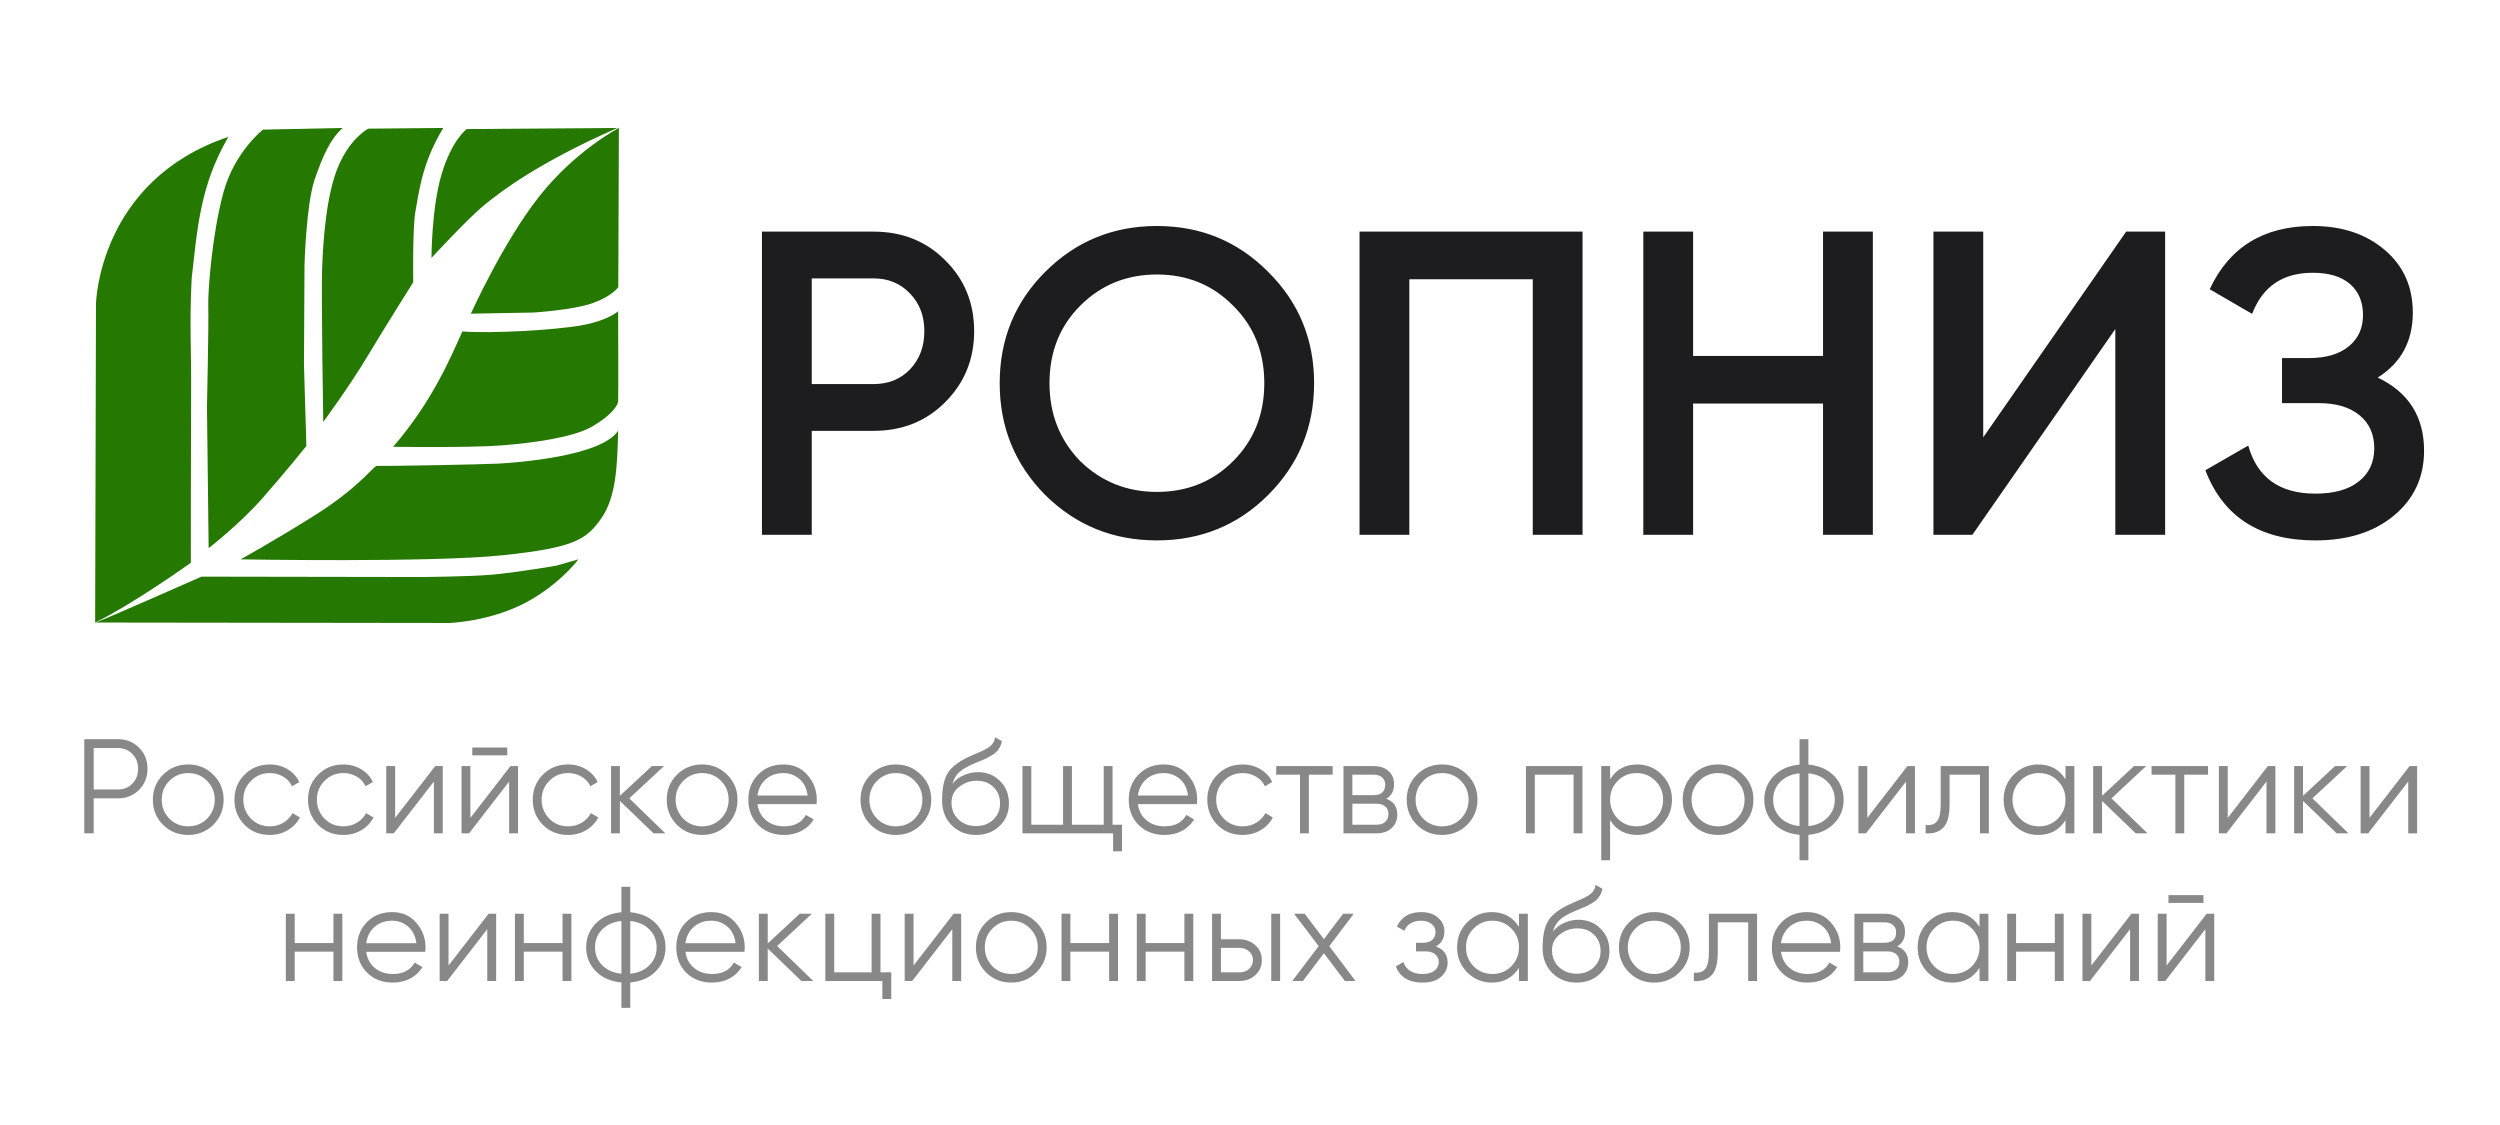
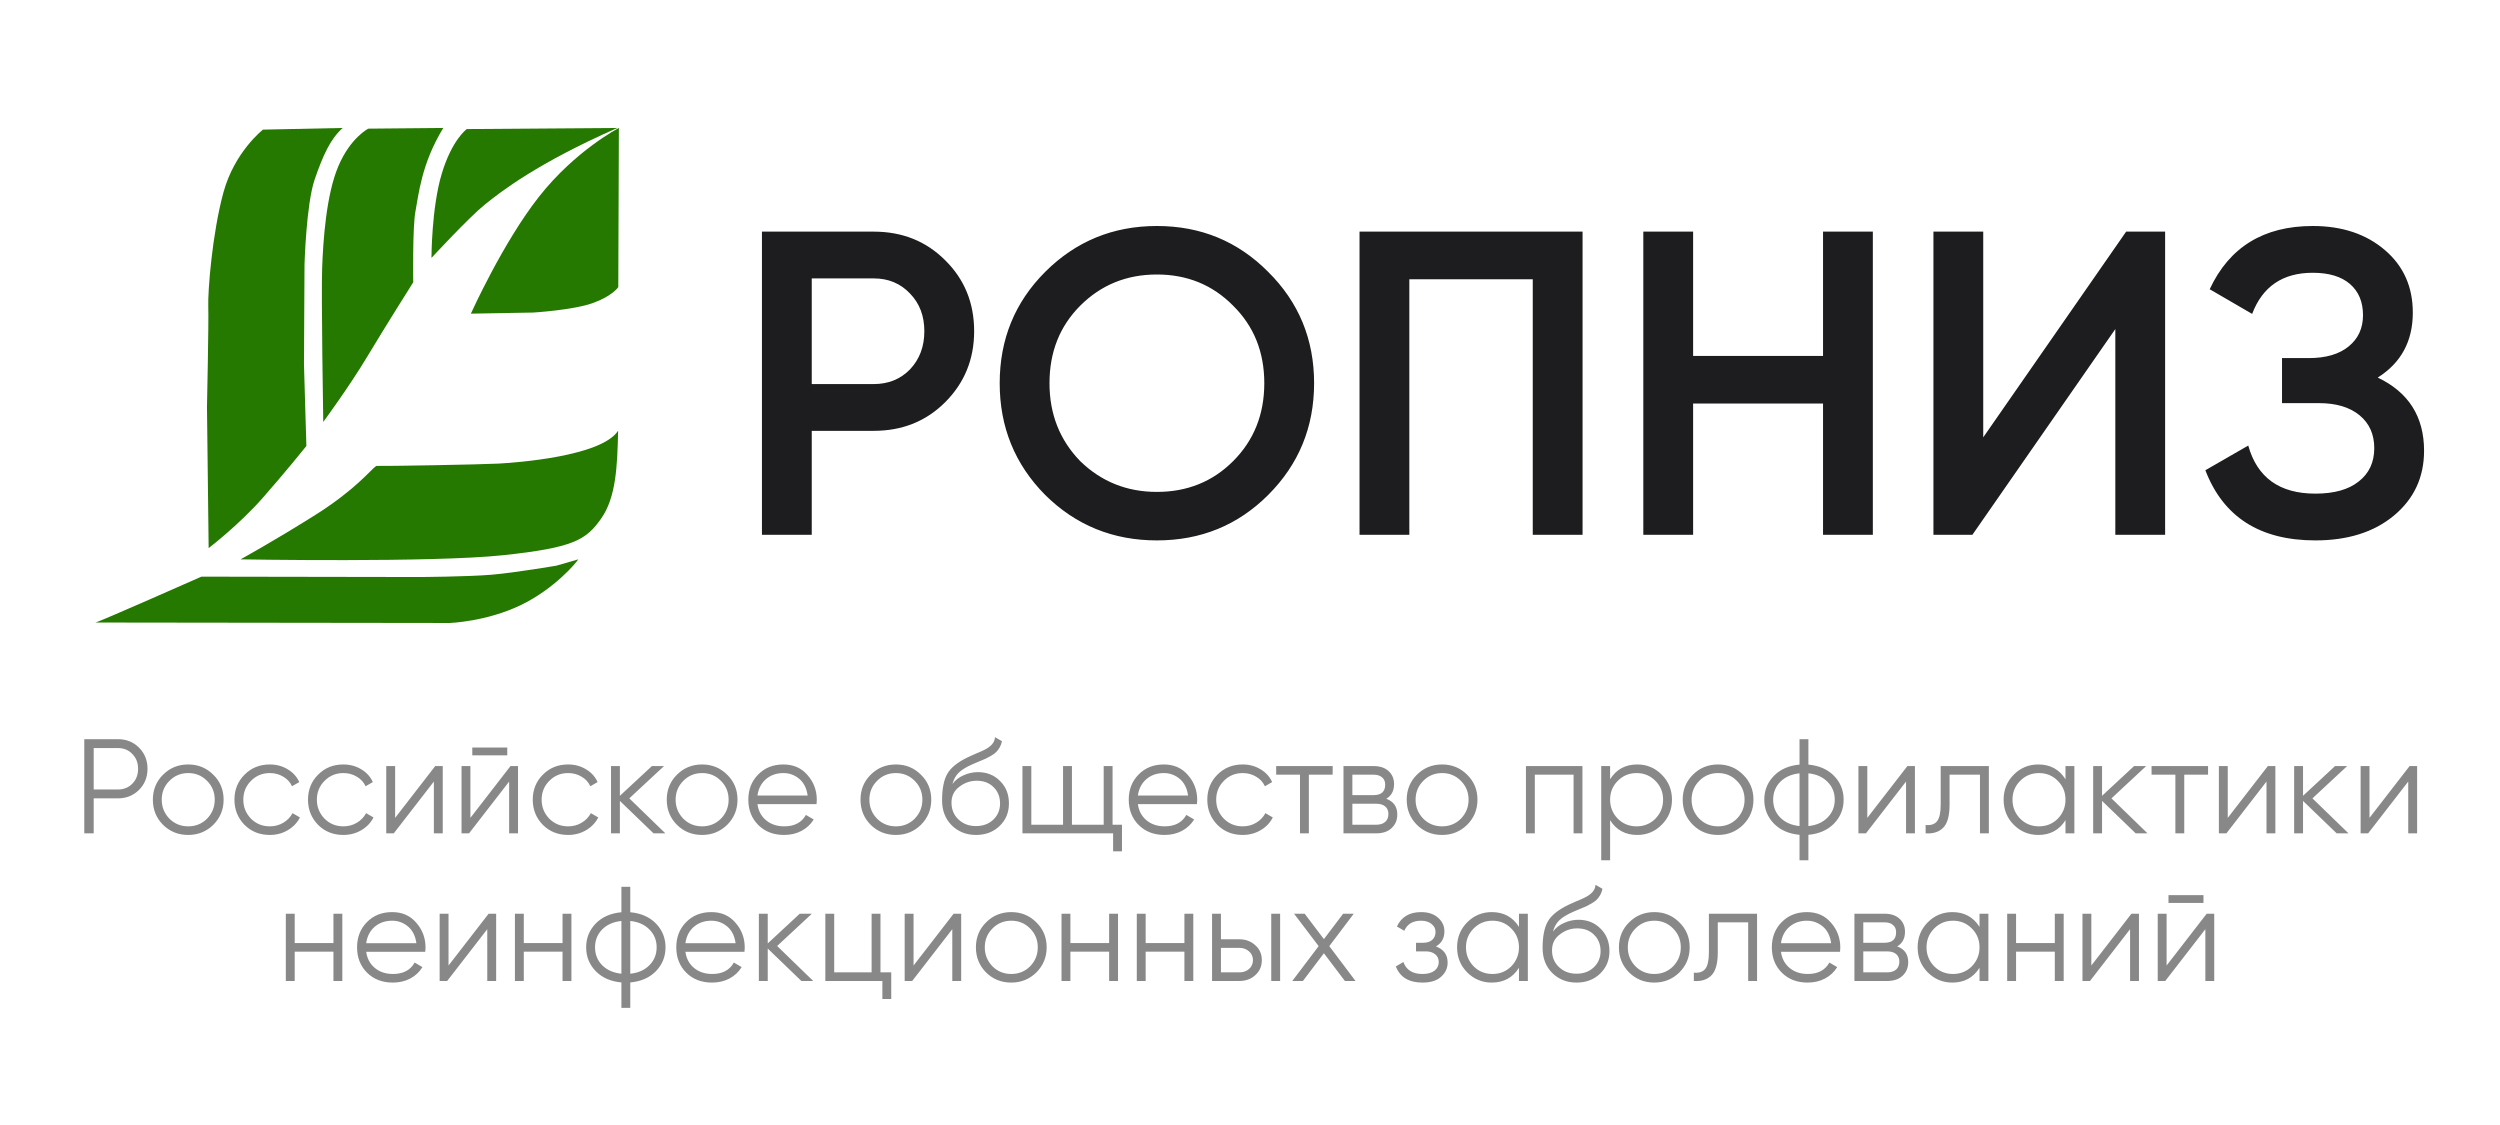
<svg xmlns="http://www.w3.org/2000/svg" width="762" height="343" viewBox="0 0 762 343" fill="none">
  <g clip-path="url(#clip0)">
-     <path d="M29 189.746L29.254 92.553C29.254 92.553 30.017 55.015 69.615 41.712C60.921 56.605 60.155 69.842 58.422 84.842C57.714 98.911 58.337 105.942 58.253 119.923C58.168 133.905 58.168 171.527 58.168 171.527C58.168 171.527 40.956 183.899 29 189.746Z" fill="#257900" />
    <path d="M127.753 175.877C127.753 175.877 142.648 175.793 149.883 175.171C157.119 174.55 169.639 172.403 169.639 172.403L176.253 170.493C175.857 171.267 169.131 179.436 158.674 184.464C148.216 189.492 137.08 189.887 137.08 189.887C137.08 189.887 30.812 189.756 29.074 189.746C29.721 189.788 61.39 175.764 61.39 175.764L127.753 175.877Z" fill="#257900" />
    <path d="M73.317 170.493C73.317 170.493 131.597 171.527 153.218 169.24C174.84 166.952 178.655 164.579 183.234 158.054C187.813 151.53 188.152 142.039 188.407 131.278C183.319 139.158 157.147 141.022 151.946 141.305C146.746 141.587 117.239 142.112 114.667 142.011C112.858 143.31 108.407 149.2 96.112 156.953C83.817 164.706 73.317 170.493 73.317 170.493Z" fill="#257900" />
-     <path d="M119.811 136.192C119.811 136.192 143.467 136.503 152.794 135.769C162.121 135.034 174.67 133.396 180.493 130.007C186.315 126.617 188.294 123.623 188.406 122.38C188.52 121.138 188.406 94.869 188.406 94.869C188.406 94.869 185.411 97.694 177.214 99.163C169.018 100.631 149.742 101.705 140.924 101.027C137.419 108.879 131.653 122.55 119.811 136.192Z" fill="#257900" />
    <path d="M143.524 95.604L162.517 95.265C162.517 95.265 174.67 94.53 180.662 92.384C186.654 90.237 188.457 87.526 188.457 87.526L188.633 39C188.633 39 175.405 45.836 164.326 59.902C153.247 73.968 143.524 95.604 143.524 95.604Z" fill="#257900" />
    <path d="M188.159 39C163.647 49.804 152.709 58.405 147.834 62.303C142.959 66.2 131.512 78.614 131.512 78.614C131.512 78.614 131.512 63.362 134.649 52.939C137.786 42.517 142.28 39.339 142.28 39.339L188.159 39Z" fill="#257900" />
    <path d="M135.116 39L112.265 39.212C112.265 39.212 106.88 41.881 103.149 50.609C99.419 59.337 98.486 73.403 98.189 81.749C97.892 90.096 98.528 128.609 98.528 128.609C98.528 128.609 106.456 117.847 111.968 108.653C117.479 99.459 125.958 86.029 125.958 86.029C125.958 86.029 125.704 69.166 126.637 64.379C127.569 59.591 128.417 49.889 135.116 39Z" fill="#257900" />
    <path d="M104.464 39L80.157 39.508C80.157 39.508 71.509 46.231 68.117 58.602C64.665 71.195 63.312 88.938 63.482 93.401C63.651 97.864 63.086 124.075 63.086 124.075L63.595 167.065C63.595 167.065 72.809 160.003 79.931 151.925C87.054 143.847 93.385 135.938 93.385 135.938L92.65 111.026L92.819 80.633C92.819 80.633 93.328 62.161 95.928 54.648C98.528 47.135 100.733 42.333 104.464 39Z" fill="#257900" />
  </g>
  <path d="M232.24 70.6H266.296C275.008 70.6 282.268 73.504 288.076 79.312C293.972 85.12 296.92 92.336 296.92 100.96C296.92 109.496 293.972 116.712 288.076 122.608C282.268 128.416 275.008 131.32 266.296 131.32H247.42V163H232.24V70.6ZM247.42 117.064H266.296C270.784 117.064 274.48 115.568 277.384 112.576C280.288 109.496 281.74 105.624 281.74 100.96C281.74 96.296 280.288 92.468 277.384 89.476C274.48 86.396 270.784 84.856 266.296 84.856H247.42V117.064ZM386.546 150.856C377.306 160.096 365.998 164.716 352.622 164.716C339.246 164.716 327.894 160.096 318.566 150.856C309.326 141.528 304.706 130.176 304.706 116.8C304.706 103.424 309.326 92.116 318.566 82.876C327.894 73.548 339.246 68.884 352.622 68.884C365.998 68.884 377.306 73.548 386.546 82.876C395.874 92.116 400.538 103.424 400.538 116.8C400.538 130.176 395.874 141.528 386.546 150.856ZM329.258 140.56C335.682 146.808 343.47 149.932 352.622 149.932C361.862 149.932 369.606 146.808 375.854 140.56C382.19 134.224 385.358 126.304 385.358 116.8C385.358 107.296 382.19 99.42 375.854 93.172C369.606 86.836 361.862 83.668 352.622 83.668C343.382 83.668 335.594 86.836 329.258 93.172C323.01 99.42 319.886 107.296 319.886 116.8C319.886 126.216 323.01 134.136 329.258 140.56ZM414.385 70.6H482.365V163H467.185V85.12H429.565V163H414.385V70.6ZM555.661 108.484V70.6H570.841V163H555.661V123.004H516.061V163H500.881V70.6H516.061V108.484H555.661ZM659.93 163H644.75V100.3L601.19 163H589.31V70.6H604.49V133.3L648.05 70.6H659.93V163ZM724.732 115.084C734.148 119.572 738.856 127.008 738.856 137.392C738.856 145.488 735.776 152.088 729.616 157.192C723.544 162.208 715.58 164.716 705.724 164.716C688.828 164.716 677.652 157.588 672.196 143.332L685.264 135.808C687.992 145.576 694.812 150.46 705.724 150.46C711.444 150.46 715.844 149.228 718.924 146.764C722.092 144.3 723.676 140.912 723.676 136.6C723.676 132.376 722.18 129.032 719.188 126.568C716.196 124.104 712.06 122.872 706.78 122.872H695.56V109.144H703.744C708.936 109.144 712.984 107.956 715.888 105.58C718.792 103.204 720.244 100.036 720.244 96.076C720.244 92.028 718.924 88.86 716.284 86.572C713.644 84.284 709.86 83.14 704.932 83.14C695.78 83.14 689.62 87.32 686.452 95.68L673.516 88.156C679.5 75.308 689.972 68.884 704.932 68.884C713.908 68.884 721.256 71.348 726.976 76.276C732.608 81.116 735.424 87.452 735.424 95.284C735.424 103.996 731.86 110.596 724.732 115.084Z" fill="#1D1D1F" />
  <path d="M25.69 225.3H35.94C38.51 225.3 40.655 226.161 42.377 227.883C44.099 229.605 44.96 231.751 44.96 234.32C44.96 236.889 44.099 239.035 42.377 240.757C40.655 242.479 38.51 243.34 35.94 243.34H28.56V254H25.69V225.3ZM28.56 240.634H35.94C37.717 240.634 39.179 240.046 40.327 238.871C41.502 237.696 42.09 236.179 42.09 234.32C42.09 232.489 41.502 230.985 40.327 229.81C39.179 228.607 37.717 228.006 35.94 228.006H28.56V240.634ZM65.001 251.417C62.897 253.467 60.355 254.492 57.375 254.492C54.341 254.492 51.785 253.467 49.708 251.417C47.631 249.34 46.592 246.784 46.592 243.75C46.592 240.716 47.631 238.174 49.708 236.124C51.785 234.047 54.341 233.008 57.375 233.008C60.382 233.008 62.924 234.047 65.001 236.124C67.106 238.174 68.158 240.716 68.158 243.75C68.158 246.757 67.106 249.312 65.001 251.417ZM51.635 249.531C53.193 251.089 55.106 251.868 57.375 251.868C59.644 251.868 61.557 251.089 63.115 249.531C64.673 247.918 65.452 245.991 65.452 243.75C65.452 241.481 64.673 239.568 63.115 238.01C61.557 236.425 59.644 235.632 57.375 235.632C55.106 235.632 53.193 236.425 51.635 238.01C50.077 239.568 49.298 241.481 49.298 243.75C49.298 245.991 50.077 247.918 51.635 249.531ZM82.239 254.492C79.151 254.492 76.581 253.467 74.531 251.417C72.481 249.312 71.456 246.757 71.456 243.75C71.456 240.716 72.481 238.174 74.531 236.124C76.581 234.047 79.151 233.008 82.239 233.008C84.262 233.008 86.08 233.5 87.692 234.484C89.305 235.441 90.48 236.739 91.218 238.379L89.004 239.65C88.458 238.42 87.569 237.45 86.339 236.739C85.137 236.001 83.77 235.632 82.239 235.632C79.971 235.632 78.057 236.425 76.499 238.01C74.941 239.568 74.162 241.481 74.162 243.75C74.162 245.991 74.941 247.918 76.499 249.531C78.057 251.089 79.971 251.868 82.239 251.868C83.743 251.868 85.096 251.513 86.298 250.802C87.528 250.091 88.485 249.107 89.168 247.85L91.423 249.162C90.576 250.802 89.332 252.1 87.692 253.057C86.052 254.014 84.235 254.492 82.239 254.492ZM104.661 254.492C101.573 254.492 99.003 253.467 96.953 251.417C94.903 249.312 93.878 246.757 93.878 243.75C93.878 240.716 94.903 238.174 96.953 236.124C99.003 234.047 101.573 233.008 104.661 233.008C106.684 233.008 108.502 233.5 110.114 234.484C111.727 235.441 112.902 236.739 113.64 238.379L111.426 239.65C110.88 238.42 109.991 237.45 108.761 236.739C107.559 236.001 106.192 235.632 104.661 235.632C102.393 235.632 100.479 236.425 98.921 238.01C97.363 239.568 96.584 241.481 96.584 243.75C96.584 245.991 97.363 247.918 98.921 249.531C100.479 251.089 102.393 251.868 104.661 251.868C106.165 251.868 107.518 251.513 108.72 250.802C109.95 250.091 110.907 249.107 111.59 247.85L113.845 249.162C112.998 250.802 111.754 252.1 110.114 253.057C108.474 254.014 106.657 254.492 104.661 254.492ZM120.436 249.285L132.654 233.5H134.95V254H132.244V238.215L120.026 254H117.73V233.5H120.436V249.285ZM154.613 230.22H143.953V227.842H154.613V230.22ZM143.379 249.285L155.597 233.5H157.893V254H155.187V238.215L142.969 254H140.673V233.5H143.379V249.285ZM173.168 254.492C170.079 254.492 167.51 253.467 165.46 251.417C163.41 249.312 162.385 246.757 162.385 243.75C162.385 240.716 163.41 238.174 165.46 236.124C167.51 234.047 170.079 233.008 173.168 233.008C175.191 233.008 177.008 233.5 178.621 234.484C180.234 235.441 181.409 236.739 182.147 238.379L179.933 239.65C179.386 238.42 178.498 237.45 177.268 236.739C176.065 236.001 174.699 235.632 173.168 235.632C170.899 235.632 168.986 236.425 167.428 238.01C165.87 239.568 165.091 241.481 165.091 243.75C165.091 245.991 165.87 247.918 167.428 249.531C168.986 251.089 170.899 251.868 173.168 251.868C174.671 251.868 176.024 251.513 177.227 250.802C178.457 250.091 179.414 249.107 180.097 247.85L182.352 249.162C181.505 250.802 180.261 252.1 178.621 253.057C176.981 254.014 175.163 254.492 173.168 254.492ZM191.813 243.34L202.801 254H199.193L188.943 244.119V254H186.237V233.5H188.943V242.561L198.701 233.5H202.391L191.813 243.34ZM221.634 251.417C219.529 253.467 216.987 254.492 214.008 254.492C210.974 254.492 208.418 253.467 206.341 251.417C204.264 249.34 203.225 246.784 203.225 243.75C203.225 240.716 204.264 238.174 206.341 236.124C208.418 234.047 210.974 233.008 214.008 233.008C217.015 233.008 219.557 234.047 221.634 236.124C223.739 238.174 224.791 240.716 224.791 243.75C224.791 246.757 223.739 249.312 221.634 251.417ZM208.268 249.531C209.826 251.089 211.739 251.868 214.008 251.868C216.277 251.868 218.19 251.089 219.748 249.531C221.306 247.918 222.085 245.991 222.085 243.75C222.085 241.481 221.306 239.568 219.748 238.01C218.19 236.425 216.277 235.632 214.008 235.632C211.739 235.632 209.826 236.425 208.268 238.01C206.71 239.568 205.931 241.481 205.931 243.75C205.931 245.991 206.71 247.918 208.268 249.531ZM238.79 233.008C241.852 233.008 244.298 234.088 246.129 236.247C248.015 238.379 248.958 240.907 248.958 243.832C248.958 243.969 248.931 244.392 248.876 245.103H230.877C231.151 247.153 232.025 248.793 233.501 250.023C234.977 251.253 236.822 251.868 239.036 251.868C242.152 251.868 244.353 250.706 245.637 248.383L248.015 249.777C247.113 251.253 245.87 252.415 244.284 253.262C242.726 254.082 240.963 254.492 238.995 254.492C235.77 254.492 233.146 253.481 231.123 251.458C229.101 249.435 228.089 246.866 228.089 243.75C228.089 240.661 229.087 238.106 231.082 236.083C233.078 234.033 235.647 233.008 238.79 233.008ZM238.79 235.632C236.658 235.632 234.868 236.261 233.419 237.518C231.998 238.775 231.151 240.429 230.877 242.479H246.17C245.87 240.292 245.036 238.611 243.669 237.436C242.248 236.233 240.622 235.632 238.79 235.632ZM280.692 251.417C278.587 253.467 276.045 254.492 273.066 254.492C270.032 254.492 267.476 253.467 265.399 251.417C263.321 249.34 262.283 246.784 262.283 243.75C262.283 240.716 263.321 238.174 265.399 236.124C267.476 234.047 270.032 233.008 273.066 233.008C276.072 233.008 278.614 234.047 280.692 236.124C282.796 238.174 283.849 240.716 283.849 243.75C283.849 246.757 282.796 249.312 280.692 251.417ZM267.326 249.531C268.884 251.089 270.797 251.868 273.066 251.868C275.334 251.868 277.248 251.089 278.806 249.531C280.364 247.918 281.143 245.991 281.143 243.75C281.143 241.481 280.364 239.568 278.806 238.01C277.248 236.425 275.334 235.632 273.066 235.632C270.797 235.632 268.884 236.425 267.326 238.01C265.768 239.568 264.989 241.481 264.989 243.75C264.989 245.991 265.768 247.918 267.326 249.531ZM297.479 254.492C294.554 254.492 292.094 253.522 290.099 251.581C288.131 249.613 287.147 247.071 287.147 243.955C287.147 240.456 287.666 237.778 288.705 235.919C289.744 234.033 291.848 232.325 295.019 230.794C296.03 230.329 296.823 229.974 297.397 229.728C298.354 229.345 299.105 229.017 299.652 228.744C302.03 227.651 303.233 226.298 303.26 224.685L305.392 225.915C305.255 226.598 305.037 227.213 304.736 227.76C304.381 228.361 304.025 228.84 303.67 229.195C303.342 229.55 302.823 229.933 302.112 230.343C301.647 230.616 301.087 230.917 300.431 231.245L298.381 232.106L296.454 232.926C294.568 233.746 293.16 234.607 292.231 235.509C291.329 236.384 290.687 237.532 290.304 238.953C291.179 237.778 292.327 236.889 293.748 236.288C295.169 235.659 296.604 235.345 298.053 235.345C300.786 235.345 303.041 236.247 304.818 238.051C306.622 239.828 307.524 242.11 307.524 244.898C307.524 247.659 306.567 249.955 304.654 251.786C302.768 253.59 300.376 254.492 297.479 254.492ZM292.149 249.777C293.57 251.116 295.347 251.786 297.479 251.786C299.611 251.786 301.36 251.144 302.727 249.859C304.121 248.547 304.818 246.893 304.818 244.898C304.818 242.875 304.162 241.222 302.85 239.937C301.565 238.625 299.843 237.969 297.684 237.969C295.743 237.969 293.98 238.584 292.395 239.814C290.81 240.989 290.017 242.602 290.017 244.652C290.017 246.729 290.728 248.438 292.149 249.777ZM339.11 233.5V251.376H341.98V259.494H339.274V254H311.64V233.5H314.346V251.376H324.022V233.5H326.728V251.376H336.404V233.5H339.11ZM354.743 233.008C357.805 233.008 360.251 234.088 362.082 236.247C363.968 238.379 364.911 240.907 364.911 243.832C364.911 243.969 364.884 244.392 364.829 245.103H346.83C347.104 247.153 347.978 248.793 349.454 250.023C350.93 251.253 352.775 251.868 354.989 251.868C358.105 251.868 360.306 250.706 361.59 248.383L363.968 249.777C363.066 251.253 361.823 252.415 360.237 253.262C358.679 254.082 356.916 254.492 354.948 254.492C351.723 254.492 349.099 253.481 347.076 251.458C345.054 249.435 344.042 246.866 344.042 243.75C344.042 240.661 345.04 238.106 347.035 236.083C349.031 234.033 351.6 233.008 354.743 233.008ZM354.743 235.632C352.611 235.632 350.821 236.261 349.372 237.518C347.951 238.775 347.104 240.429 346.83 242.479H362.123C361.823 240.292 360.989 238.611 359.622 237.436C358.201 236.233 356.575 235.632 354.743 235.632ZM378.769 254.492C375.68 254.492 373.111 253.467 371.061 251.417C369.011 249.312 367.986 246.757 367.986 243.75C367.986 240.716 369.011 238.174 371.061 236.124C373.111 234.047 375.68 233.008 378.769 233.008C380.791 233.008 382.609 233.5 384.222 234.484C385.834 235.441 387.01 236.739 387.748 238.379L385.534 239.65C384.987 238.42 384.099 237.45 382.869 236.739C381.666 236.001 380.299 235.632 378.769 235.632C376.5 235.632 374.587 236.425 373.029 238.01C371.471 239.568 370.692 241.481 370.692 243.75C370.692 245.991 371.471 247.918 373.029 249.531C374.587 251.089 376.5 251.868 378.769 251.868C380.272 251.868 381.625 251.513 382.828 250.802C384.058 250.091 385.014 249.107 385.698 247.85L387.953 249.162C387.105 250.802 385.862 252.1 384.222 253.057C382.582 254.014 380.764 254.492 378.769 254.492ZM388.977 233.5H406.197V236.124H398.94V254H396.234V236.124H388.977V233.5ZM422.533 243.463C424.774 244.283 425.895 245.882 425.895 248.26C425.895 249.955 425.321 251.335 424.173 252.401C423.052 253.467 421.481 254 419.458 254H409.495V233.5H418.638C420.606 233.5 422.137 234.006 423.23 235.017C424.351 236.028 424.911 237.354 424.911 238.994C424.911 241.044 424.118 242.534 422.533 243.463ZM418.638 236.124H412.201V242.356H418.638C421.016 242.356 422.205 241.29 422.205 239.158C422.205 238.201 421.891 237.463 421.262 236.944C420.661 236.397 419.786 236.124 418.638 236.124ZM412.201 251.376H419.458C420.661 251.376 421.576 251.089 422.205 250.515C422.861 249.941 423.189 249.135 423.189 248.096C423.189 247.112 422.861 246.347 422.205 245.8C421.576 245.253 420.661 244.98 419.458 244.98H412.201V251.376ZM447.174 251.417C445.069 253.467 442.527 254.492 439.548 254.492C436.514 254.492 433.958 253.467 431.881 251.417C429.804 249.34 428.765 246.784 428.765 243.75C428.765 240.716 429.804 238.174 431.881 236.124C433.958 234.047 436.514 233.008 439.548 233.008C442.555 233.008 445.097 234.047 447.174 236.124C449.279 238.174 450.331 240.716 450.331 243.75C450.331 246.757 449.279 249.312 447.174 251.417ZM433.808 249.531C435.366 251.089 437.279 251.868 439.548 251.868C441.817 251.868 443.73 251.089 445.288 249.531C446.846 247.918 447.625 245.991 447.625 243.75C447.625 241.481 446.846 239.568 445.288 238.01C443.73 236.425 441.817 235.632 439.548 235.632C437.279 235.632 435.366 236.425 433.808 238.01C432.25 239.568 431.471 241.481 431.471 243.75C431.471 245.991 432.25 247.918 433.808 249.531ZM465.109 233.5H482.329V254H479.623V236.124H467.815V254H465.109V233.5ZM499.04 233.008C501.964 233.008 504.452 234.047 506.502 236.124C508.579 238.201 509.618 240.743 509.618 243.75C509.618 246.757 508.579 249.299 506.502 251.376C504.452 253.453 501.964 254.492 499.04 254.492C495.404 254.492 492.644 252.989 490.758 249.982V262.2H488.052V233.5H490.758V237.518C492.644 234.511 495.404 233.008 499.04 233.008ZM493.095 249.531C494.653 251.089 496.566 251.868 498.835 251.868C501.103 251.868 503.017 251.089 504.575 249.531C506.133 247.918 506.912 245.991 506.912 243.75C506.912 241.481 506.133 239.568 504.575 238.01C503.017 236.425 501.103 235.632 498.835 235.632C496.566 235.632 494.653 236.425 493.095 238.01C491.537 239.568 490.758 241.481 490.758 243.75C490.758 245.991 491.537 247.918 493.095 249.531ZM531.296 251.417C529.191 253.467 526.649 254.492 523.67 254.492C520.636 254.492 518.08 253.467 516.003 251.417C513.926 249.34 512.887 246.784 512.887 243.75C512.887 240.716 513.926 238.174 516.003 236.124C518.08 234.047 520.636 233.008 523.67 233.008C526.677 233.008 529.219 234.047 531.296 236.124C533.401 238.174 534.453 240.716 534.453 243.75C534.453 246.757 533.401 249.312 531.296 251.417ZM517.93 249.531C519.488 251.089 521.401 251.868 523.67 251.868C525.939 251.868 527.852 251.089 529.41 249.531C530.968 247.918 531.747 245.991 531.747 243.75C531.747 241.481 530.968 239.568 529.41 238.01C527.852 236.425 525.939 235.632 523.67 235.632C521.401 235.632 519.488 236.425 517.93 238.01C516.372 239.568 515.593 241.481 515.593 243.75C515.593 245.991 516.372 247.918 517.93 249.531ZM551.199 254.451V262.2H548.493V254.451C545.241 254.15 542.644 253.016 540.703 251.048C538.735 249.025 537.751 246.593 537.751 243.75C537.751 240.907 538.735 238.475 540.703 236.452C542.644 234.484 545.241 233.35 548.493 233.049V225.3H551.199V233.049C554.452 233.35 557.049 234.484 558.989 236.452C560.957 238.475 561.941 240.907 561.941 243.75C561.941 246.593 560.957 249.025 558.989 251.048C557.049 253.016 554.452 254.15 551.199 254.451ZM548.493 251.786V235.714C546.061 235.96 544.106 236.821 542.63 238.297C541.182 239.773 540.457 241.591 540.457 243.75C540.457 245.909 541.182 247.727 542.63 249.203C544.106 250.679 546.061 251.54 548.493 251.786ZM551.199 235.714V251.786C553.632 251.54 555.573 250.679 557.021 249.203C558.497 247.727 559.235 245.909 559.235 243.75C559.235 241.591 558.497 239.773 557.021 238.297C555.573 236.821 553.632 235.96 551.199 235.714ZM569.154 249.285L581.372 233.5H583.668V254H580.962V238.215L568.744 254H566.448V233.5H569.154V249.285ZM591.523 233.5H606.201V254H603.495V236.124H594.229V245.267C594.229 248.684 593.573 251.034 592.261 252.319C590.976 253.604 589.199 254.164 586.931 254V251.458C588.516 251.622 589.678 251.239 590.416 250.31C591.154 249.381 591.523 247.7 591.523 245.267V233.5ZM629.562 237.518V233.5H632.269V254H629.562V249.982C627.677 252.989 624.916 254.492 621.281 254.492C618.356 254.492 615.855 253.453 613.778 251.376C611.728 249.299 610.703 246.757 610.703 243.75C610.703 240.743 611.728 238.201 613.778 236.124C615.855 234.047 618.356 233.008 621.281 233.008C624.916 233.008 627.677 234.511 629.562 237.518ZM615.746 249.531C617.304 251.089 619.217 251.868 621.486 251.868C623.754 251.868 625.668 251.089 627.226 249.531C628.784 247.918 629.562 245.991 629.562 243.75C629.562 241.481 628.784 239.568 627.226 238.01C625.668 236.425 623.754 235.632 621.486 235.632C619.217 235.632 617.304 236.425 615.746 238.01C614.188 239.568 613.409 241.481 613.409 243.75C613.409 245.991 614.188 247.918 615.746 249.531ZM643.574 243.34L654.562 254H650.954L640.704 244.119V254H637.998V233.5H640.704V242.561L650.462 233.5H654.152L643.574 243.34ZM655.798 233.5H673.018V236.124H665.761V254H663.055V236.124H655.798V233.5ZM679.021 249.285L691.239 233.5H693.535V254H690.829V238.215L678.611 254H676.315V233.5H679.021V249.285ZM704.834 243.34L715.822 254H712.214L701.964 244.119V254H699.258V233.5H701.964V242.561L711.722 233.5H715.412L704.834 243.34ZM722.223 249.285L734.441 233.5H736.737V254H734.031V238.215L721.813 254H719.517V233.5H722.223V249.285ZM101.634 287.438V278.5H104.34V299H101.634V290.062H89.826V299H87.121V278.5H89.826V287.438H101.634ZM119.534 278.008C122.595 278.008 125.042 279.088 126.873 281.247C128.759 283.379 129.702 285.907 129.702 288.832C129.702 288.969 129.675 289.392 129.62 290.103H111.621C111.894 292.153 112.769 293.793 114.245 295.023C115.721 296.253 117.566 296.868 119.78 296.868C122.896 296.868 125.096 295.706 126.381 293.383L128.759 294.777C127.857 296.253 126.613 297.415 125.028 298.262C123.47 299.082 121.707 299.492 119.739 299.492C116.514 299.492 113.89 298.481 111.867 296.458C109.844 294.435 108.833 291.866 108.833 288.75C108.833 285.661 109.831 283.106 111.826 281.083C113.821 279.033 116.391 278.008 119.534 278.008ZM119.534 280.632C117.402 280.632 115.612 281.261 114.163 282.518C112.742 283.775 111.894 285.429 111.621 287.479H126.914C126.613 285.292 125.78 283.611 124.413 282.436C122.992 281.233 121.365 280.632 119.534 280.632ZM136.712 294.285L148.93 278.5H151.226V299H148.52V283.215L136.302 299H134.006V278.5H136.712V294.285ZM171.463 287.438V278.5H174.169V299H171.463V290.062H159.655V299H156.949V278.5H159.655V287.438H171.463ZM192.109 299.451V307.2H189.403V299.451C186.15 299.15 183.554 298.016 181.613 296.048C179.645 294.025 178.661 291.593 178.661 288.75C178.661 285.907 179.645 283.475 181.613 281.452C183.554 279.484 186.15 278.35 189.403 278.049V270.3H192.109V278.049C195.362 278.35 197.958 279.484 199.899 281.452C201.867 283.475 202.851 285.907 202.851 288.75C202.851 291.593 201.867 294.025 199.899 296.048C197.958 298.016 195.362 299.15 192.109 299.451ZM189.403 296.786V280.714C186.97 280.96 185.016 281.821 183.54 283.297C182.091 284.773 181.367 286.591 181.367 288.75C181.367 290.909 182.091 292.727 183.54 294.203C185.016 295.679 186.97 296.54 189.403 296.786ZM192.109 280.714V296.786C194.542 296.54 196.482 295.679 197.931 294.203C199.407 292.727 200.145 290.909 200.145 288.75C200.145 286.591 199.407 284.773 197.931 283.297C196.482 281.821 194.542 280.96 192.109 280.714ZM216.829 278.008C219.89 278.008 222.336 279.088 224.168 281.247C226.054 283.379 226.997 285.907 226.997 288.832C226.997 288.969 226.969 289.392 226.915 290.103H208.916C209.189 292.153 210.064 293.793 211.54 295.023C213.016 296.253 214.861 296.868 217.075 296.868C220.191 296.868 222.391 295.706 223.676 293.383L226.054 294.777C225.152 296.253 223.908 297.415 222.323 298.262C220.765 299.082 219.002 299.492 217.034 299.492C213.808 299.492 211.184 298.481 209.162 296.458C207.139 294.435 206.128 291.866 206.128 288.75C206.128 285.661 207.125 283.106 209.121 281.083C211.116 279.033 213.685 278.008 216.829 278.008ZM216.829 280.632C214.697 280.632 212.906 281.261 211.458 282.518C210.036 283.775 209.189 285.429 208.916 287.479H224.209C223.908 285.292 223.074 283.611 221.708 282.436C220.286 281.233 218.66 280.632 216.829 280.632ZM236.877 288.34L247.865 299H244.257L234.007 289.119V299H231.301V278.5H234.007V287.561L243.765 278.5H247.455L236.877 288.34ZM268.371 278.5V296.376H271.651V304.494H268.945V299H251.561V278.5H254.267V296.376H265.665V278.5H268.371ZM278.451 294.285L290.669 278.5H292.965V299H290.259V283.215L278.041 299H275.745V278.5H278.451V294.285ZM315.866 296.417C313.761 298.467 311.219 299.492 308.24 299.492C305.206 299.492 302.65 298.467 300.573 296.417C298.496 294.34 297.457 291.784 297.457 288.75C297.457 285.716 298.496 283.174 300.573 281.124C302.65 279.047 305.206 278.008 308.24 278.008C311.247 278.008 313.789 279.047 315.866 281.124C317.971 283.174 319.023 285.716 319.023 288.75C319.023 291.757 317.971 294.312 315.866 296.417ZM302.5 294.531C304.058 296.089 305.971 296.868 308.24 296.868C310.509 296.868 312.422 296.089 313.98 294.531C315.538 292.918 316.317 290.991 316.317 288.75C316.317 286.481 315.538 284.568 313.98 283.01C312.422 281.425 310.509 280.632 308.24 280.632C305.971 280.632 304.058 281.425 302.5 283.01C300.942 284.568 300.163 286.481 300.163 288.75C300.163 290.991 300.942 292.918 302.5 294.531ZM338.065 287.438V278.5H340.771V299H338.065V290.062H326.257V299H323.551V278.5H326.257V287.438H338.065ZM361.008 287.438V278.5H363.714V299H361.008V290.062H349.2V299H346.494V278.5H349.2V287.438H361.008ZM372.142 286.29H377.759C379.645 286.29 381.258 286.891 382.597 288.094C383.936 289.269 384.606 290.786 384.606 292.645C384.606 294.531 383.936 296.062 382.597 297.237C381.312 298.412 379.7 299 377.759 299H369.436V278.5H372.142V286.29ZM387.476 299V278.5H390.182V299H387.476ZM372.142 296.376H377.759C378.934 296.376 379.918 296.034 380.711 295.351C381.504 294.64 381.9 293.738 381.9 292.645C381.9 291.552 381.504 290.663 380.711 289.98C379.918 289.269 378.934 288.914 377.759 288.914H372.142V296.376ZM405.167 288.381L413.162 299H409.923L403.527 290.554L397.131 299H393.892L401.928 288.381L394.425 278.5H397.664L403.527 286.249L409.39 278.5H412.629L405.167 288.381ZM437.67 288.463C440.048 289.365 441.237 291.005 441.237 293.383C441.237 295.105 440.568 296.554 439.228 297.729C437.944 298.904 436.058 299.492 433.57 299.492C429.416 299.492 426.71 297.852 425.452 294.572L427.748 293.219C428.623 295.652 430.564 296.868 433.57 296.868C435.128 296.868 436.345 296.54 437.219 295.884C438.094 295.201 438.531 294.312 438.531 293.219C438.531 292.235 438.176 291.456 437.465 290.882C436.755 290.281 435.798 289.98 434.595 289.98H431.602V287.356H433.775C434.951 287.356 435.866 287.069 436.522 286.495C437.206 285.894 437.547 285.074 437.547 284.035C437.547 283.051 437.137 282.245 436.317 281.616C435.525 280.96 434.472 280.632 433.16 280.632C430.618 280.632 428.91 281.657 428.035 283.707L425.78 282.395C427.147 279.47 429.607 278.008 433.16 278.008C435.347 278.008 437.069 278.582 438.326 279.73C439.611 280.851 440.253 282.231 440.253 283.871C440.253 285.976 439.392 287.506 437.67 288.463ZM462.98 282.518V278.5H465.686V299H462.98V294.982C461.094 297.989 458.333 299.492 454.698 299.492C451.773 299.492 449.272 298.453 447.195 296.376C445.145 294.299 444.12 291.757 444.12 288.75C444.12 285.743 445.145 283.201 447.195 281.124C449.272 279.047 451.773 278.008 454.698 278.008C458.333 278.008 461.094 279.511 462.98 282.518ZM449.163 294.531C450.721 296.089 452.634 296.868 454.903 296.868C457.172 296.868 459.085 296.089 460.643 294.531C462.201 292.918 462.98 290.991 462.98 288.75C462.98 286.481 462.201 284.568 460.643 283.01C459.085 281.425 457.172 280.632 454.903 280.632C452.634 280.632 450.721 281.425 449.163 283.01C447.605 284.568 446.826 286.481 446.826 288.75C446.826 290.991 447.605 292.918 449.163 294.531ZM480.517 299.492C477.593 299.492 475.133 298.522 473.137 296.581C471.169 294.613 470.185 292.071 470.185 288.955C470.185 285.456 470.705 282.778 471.743 280.919C472.782 279.033 474.887 277.325 478.057 275.794C479.069 275.329 479.861 274.974 480.435 274.728C481.392 274.345 482.144 274.017 482.69 273.744C485.068 272.651 486.271 271.298 486.298 269.685L488.43 270.915C488.294 271.598 488.075 272.213 487.774 272.76C487.419 273.361 487.064 273.84 486.708 274.195C486.38 274.55 485.861 274.933 485.15 275.343C484.686 275.616 484.125 275.917 483.469 276.245L481.419 277.106L479.492 277.926C477.606 278.746 476.199 279.607 475.269 280.509C474.367 281.384 473.725 282.532 473.342 283.953C474.217 282.778 475.365 281.889 476.786 281.288C478.208 280.659 479.643 280.345 481.091 280.345C483.825 280.345 486.08 281.247 487.856 283.051C489.66 284.828 490.562 287.11 490.562 289.898C490.562 292.659 489.606 294.955 487.692 296.786C485.806 298.59 483.415 299.492 480.517 299.492ZM475.187 294.777C476.609 296.116 478.385 296.786 480.517 296.786C482.649 296.786 484.399 296.144 485.765 294.859C487.159 293.547 487.856 291.893 487.856 289.898C487.856 287.875 487.2 286.222 485.888 284.937C484.604 283.625 482.882 282.969 480.722 282.969C478.782 282.969 477.019 283.584 475.433 284.814C473.848 285.989 473.055 287.602 473.055 289.652C473.055 291.729 473.766 293.438 475.187 294.777ZM511.857 296.417C509.752 298.467 507.21 299.492 504.231 299.492C501.197 299.492 498.641 298.467 496.564 296.417C494.487 294.34 493.448 291.784 493.448 288.75C493.448 285.716 494.487 283.174 496.564 281.124C498.641 279.047 501.197 278.008 504.231 278.008C507.238 278.008 509.78 279.047 511.857 281.124C513.962 283.174 515.014 285.716 515.014 288.75C515.014 291.757 513.962 294.312 511.857 296.417ZM498.491 294.531C500.049 296.089 501.962 296.868 504.231 296.868C506.5 296.868 508.413 296.089 509.971 294.531C511.529 292.918 512.308 290.991 512.308 288.75C512.308 286.481 511.529 284.568 509.971 283.01C508.413 281.425 506.5 280.632 504.231 280.632C501.962 280.632 500.049 281.425 498.491 283.01C496.933 284.568 496.154 286.481 496.154 288.75C496.154 290.991 496.933 292.918 498.491 294.531ZM520.874 278.5H535.552V299H532.846V281.124H523.58V290.267C523.58 293.684 522.924 296.034 521.612 297.319C520.327 298.604 518.55 299.164 516.282 299V296.458C517.867 296.622 519.029 296.239 519.767 295.31C520.505 294.381 520.874 292.7 520.874 290.267V278.5ZM550.755 278.008C553.816 278.008 556.262 279.088 558.094 281.247C559.98 283.379 560.923 285.907 560.923 288.832C560.923 288.969 560.895 289.392 560.841 290.103H542.842C543.115 292.153 543.99 293.793 545.466 295.023C546.942 296.253 548.787 296.868 551.001 296.868C554.117 296.868 556.317 295.706 557.602 293.383L559.98 294.777C559.078 296.253 557.834 297.415 556.249 298.262C554.691 299.082 552.928 299.492 550.96 299.492C547.734 299.492 545.11 298.481 543.088 296.458C541.065 294.435 540.054 291.866 540.054 288.75C540.054 285.661 541.051 283.106 543.047 281.083C545.042 279.033 547.611 278.008 550.755 278.008ZM550.755 280.632C548.623 280.632 546.832 281.261 545.384 282.518C543.962 283.775 543.115 285.429 542.842 287.479H558.135C557.834 285.292 557 283.611 555.634 282.436C554.212 281.233 552.586 280.632 550.755 280.632ZM578.265 288.463C580.506 289.283 581.627 290.882 581.627 293.26C581.627 294.955 581.053 296.335 579.905 297.401C578.784 298.467 577.213 299 575.19 299H565.227V278.5H574.37C576.338 278.5 577.869 279.006 578.962 280.017C580.083 281.028 580.643 282.354 580.643 283.994C580.643 286.044 579.85 287.534 578.265 288.463ZM574.37 281.124H567.933V287.356H574.37C576.748 287.356 577.937 286.29 577.937 284.158C577.937 283.201 577.623 282.463 576.994 281.944C576.393 281.397 575.518 281.124 574.37 281.124ZM567.933 296.376H575.19C576.393 296.376 577.308 296.089 577.937 295.515C578.593 294.941 578.921 294.135 578.921 293.096C578.921 292.112 578.593 291.347 577.937 290.8C577.308 290.253 576.393 289.98 575.19 289.98H567.933V296.376ZM603.357 282.518V278.5H606.063V299H603.357V294.982C601.471 297.989 598.71 299.492 595.075 299.492C592.15 299.492 589.649 298.453 587.572 296.376C585.522 294.299 584.497 291.757 584.497 288.75C584.497 285.743 585.522 283.201 587.572 281.124C589.649 279.047 592.15 278.008 595.075 278.008C598.71 278.008 601.471 279.511 603.357 282.518ZM589.54 294.531C591.098 296.089 593.011 296.868 595.28 296.868C597.549 296.868 599.462 296.089 601.02 294.531C602.578 292.918 603.357 290.991 603.357 288.75C603.357 286.481 602.578 284.568 601.02 283.01C599.462 281.425 597.549 280.632 595.28 280.632C593.011 280.632 591.098 281.425 589.54 283.01C587.982 284.568 587.203 286.481 587.203 288.75C587.203 290.991 587.982 292.918 589.54 294.531ZM626.306 287.438V278.5H629.012V299H626.306V290.062H614.498V299H611.792V278.5H614.498V287.438H626.306ZM637.441 294.285L649.659 278.5H651.955V299H649.249V283.215L637.031 299H634.735V278.5H637.441V294.285ZM671.617 275.22H660.957V272.842H671.617V275.22ZM660.383 294.285L672.601 278.5H674.897V299H672.191V283.215L659.973 299H657.677V278.5H660.383V294.285Z" fill="#888888" />
  <defs>
    <clipPath id="clip0">
      <rect width="160" height="151" fill="white" transform="translate(29 39)" />
    </clipPath>
  </defs>
</svg>